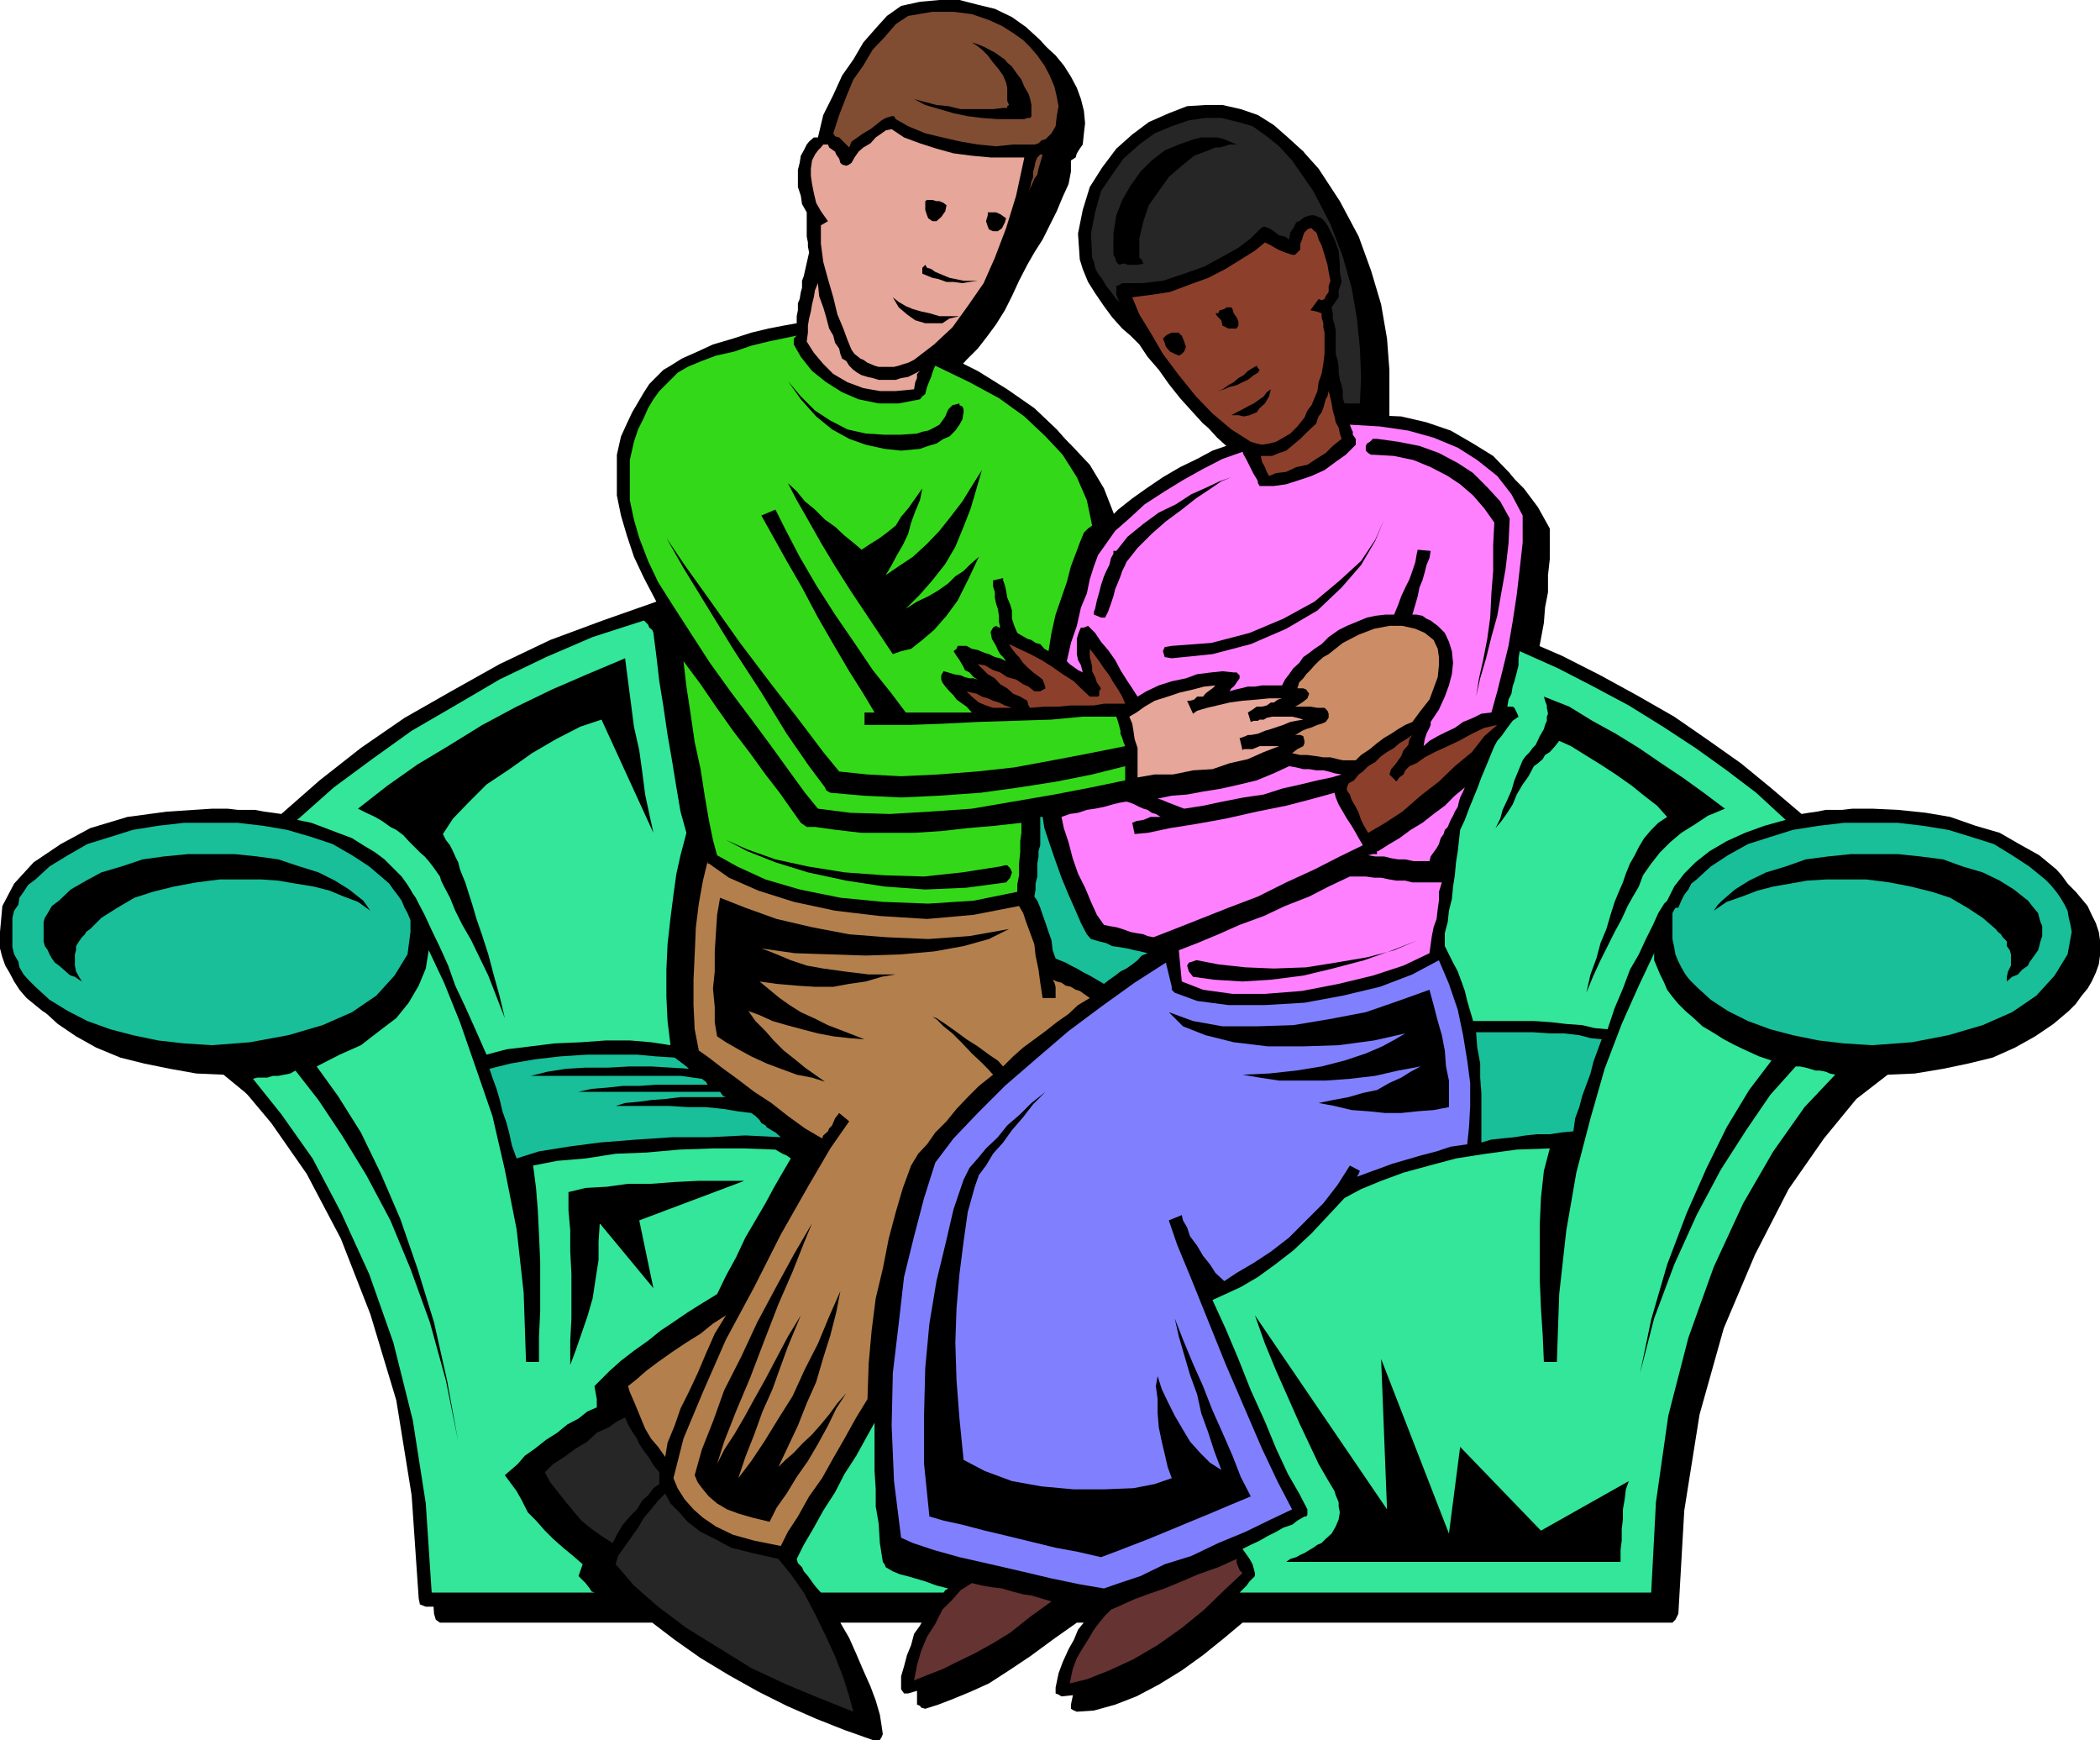
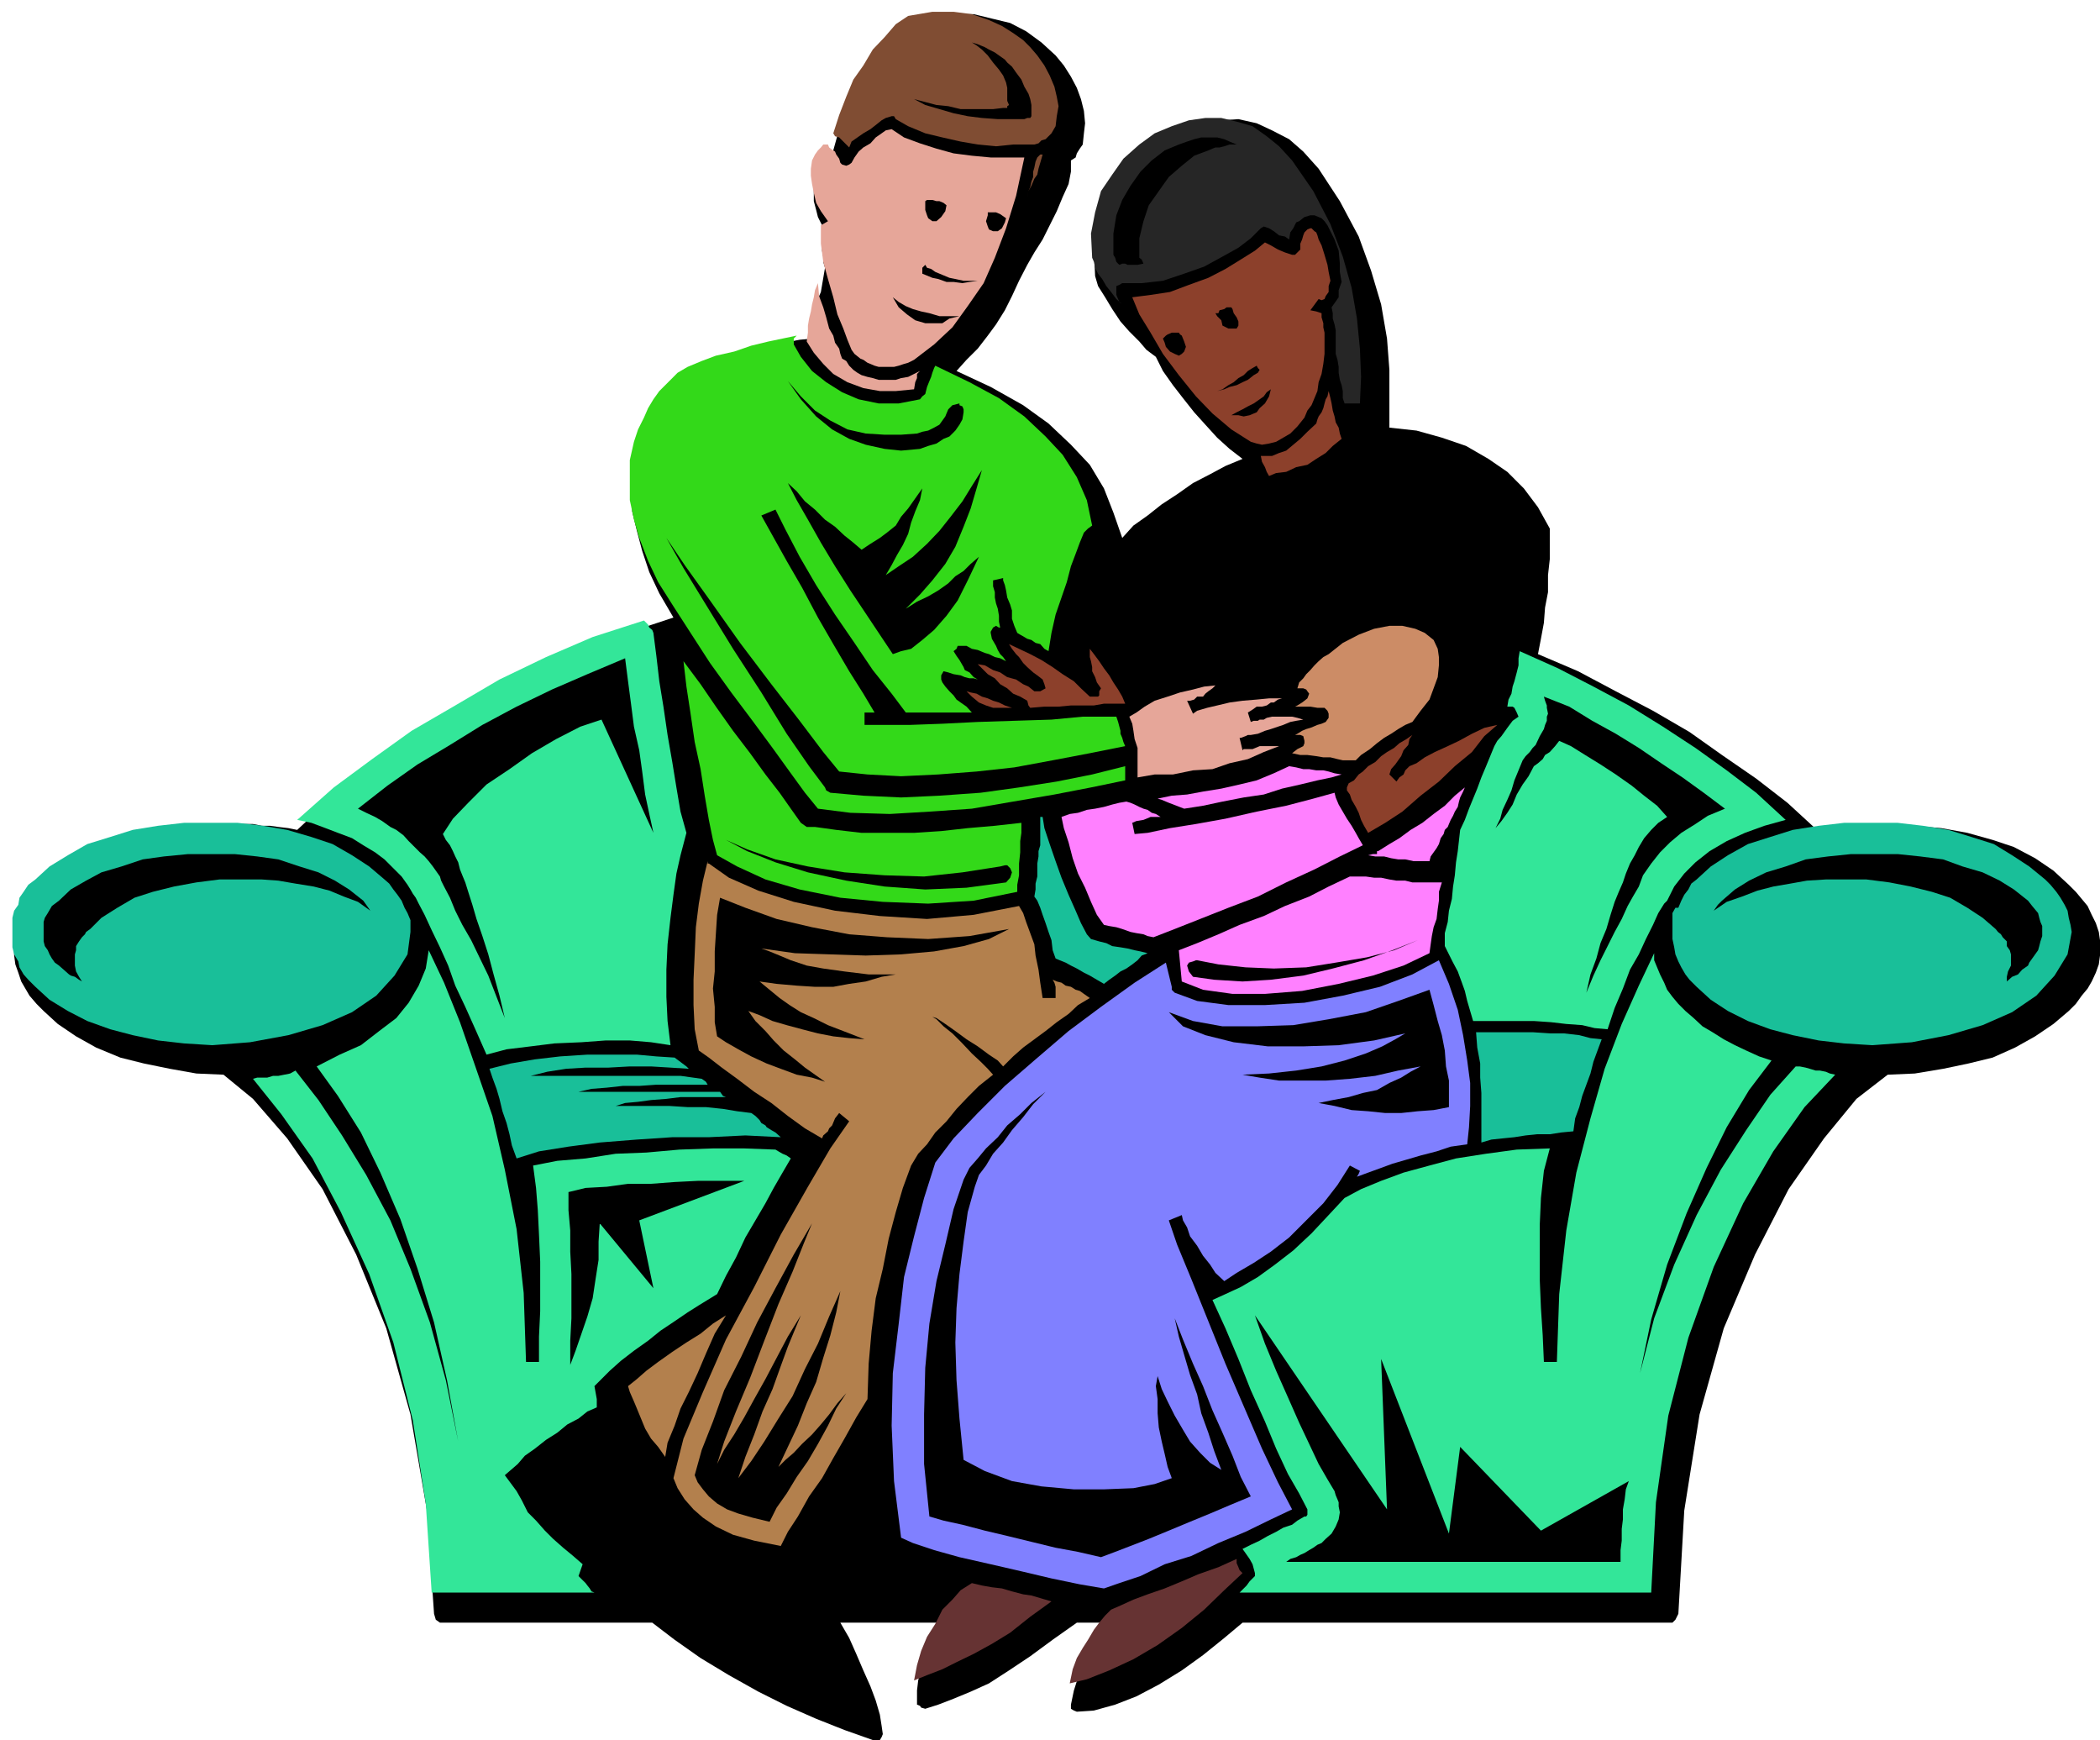
<svg xmlns="http://www.w3.org/2000/svg" width="356.102" height="295">
  <path d="M108 76.602 107.2 80v6.7l.8 3.3.898 3.398L110.102 97l1.699 3.602 2.398 4.097-9.398 3.102L96 111.398l-8.898 4.102-8.204 4.3-7.699 4.598-7.398 5.204-7.2 5.296-6.203 5.801-1.5-.3-1.699-.2-1.398-.199h-1.403l-1.5-.3h-4.5l-7.5.5-6.699 1L18 143.101l-5.102 2.597-4.5 3.102L5 152.398l-1.898 3.903-.704 4.5V162l.204 1.5.5 1.398.5 1.5.699 1.204L5 168.8l1.2 1.398 1.198 1.2 2.403 2.203 3.097 2.097 3.403 1.903 4.097 1.699 4 1 4.403.898 4.5.801 4.597.2 5 4.1L48.7 193l6 8.602 5.7 11.097 5.101 12.5 4.102 14.602 2.796 16.3 1.204 17.5.296 1 .704.5h36l3.796 2.899 4.403 3.102 4.8 2.898 5 2.8 4.797 2.4 5 2.198 4.801 1.903L148 295h1.2l.3-.5.2-.5-.2-1.398-.3-1.903-.7-2.398-.898-2.403-1.204-2.699-1.199-2.8-1.199-2.7-1.5-2.597h18.3l-1.198 1.398-1 1.5-1 1.602-.704 2-.699 1.597-.5 1.7-.199 1.703V289l.5.2.2.3.698.2 2.204-.7 2.597-1 2.903-1.2 3.097-1.402 3.403-2.199 3.597-2.398L178.5 278l4.102-2.898h5.796l-1 .898-1.199 1.5-1 1.398-.699 1.704-.898 1.898-.801 1.898-.7 2.204-.5 2.398v.7l.5.3.5.2 2.899-.2 3.602-1 3.597-1.398 3.801-2 3.898-2.403 3.602-2.597 3.602-2.903 3.097-2.597h72.903l.5-.5.5-1 1-17.5 2.597-16.301 4.102-14.602 5.3-12.5 5.7-11.097 6-8.602 5.5-6.7 5.3-4.1 4.598-.2 4.801-.8 4.3-.9 4.098-1 3.801-1.698 3.403-1.903 3.097-2.097 2.602-2.204L352 170.2l1-1.398 1-1.2.7-1.203.698-1.5.5-1.398.204-1.5v-2.602l-.204-1.398-.5-1.5-.699-1.398-.699-1.5-1-1.204-1-1.199-1.2-1.199-2.6-2.398-3.098-2.102-3.602-1.898-3.602-1.204-4.296-1.199-4.403-.8-4.5-.399-4.597-.3H316.8l-1.7.3h-1.5l-1.402.2-1.398.198h-1.2l-1.5.301-5-4.597-5.3-4.102-5.801-4-5.5-3.898-6.2-3.602-6.3-3.3-6.398-3.4-6.801-2.902.5-2.597.5-2.7.2-2.602.5-2.602V97.5l.3-2.7v-5.198l-2-3.602-2.402-3.2-2.796-2.8-3.204-2.2-3.796-2.198-4.102-1.403L240.2 73l-4.598-.5v-9.8l-.403-5.302-1-5.796-1.699-5.704-2.102-5.796-3.199-6-3.597-5.5L221 25.699l-2.398-2.097-2.903-1.5-2.597-1.204L210 20.2l-3.2.2-3.1.3-3.302 1.2-3.198 1.4-2.8 2.199-2.7 2.398L189.602 31l-2.204 3.102L186.2 38l-.699 4.3.2 4.5.5 1.7 1.198 1.898 1.204 2L190 54.5l1.5 1.7 1.7 1.698 1.198 1.403L196 60.5l1.2 2.398 1.698 2.403 1.704 2.199 1.898 2.398L204.398 72l2 2.2 2.102 1.902 2.2 1.699L207.8 79l-2.6 1.398-2.9 1.5-2.698 1.903L197 85.5l-2.398 1.898-2.403 1.704-1.898 2.097-1.5-4.3-1.602-4.098-2.398-4-3.2-3.403-3.8-3.597-4.301-3.102-5.5-3.097-5.8-2.704L163.897 61l1.903-1.898 1.699-2.204L168.898 55l1.5-2.398 1.204-2.403 1.199-2.597 1.398-2.704 1.2-2.097 1.402-2.2L178 38.2l1.2-2.398 1-2.403 1-2.199.402-2.097V27.2l.796-.5.204-.699.5-.8.5-.7.199-1.898.199-1.704-.2-2.097-.5-2-.698-1.903-1-1.898-1.204-1.898L179 9.398 176.602 7.2 174 5.301l-2.7-1.403-2.902-.699-3.296-.8H162l-3.398.3-3.102.903-2.398 1.699-2.204 1.898-2.097 2.403-1.7 2.898-1.902 2.898L143.5 18.5l-1.2 3.398-1 3.602-.698.2-.704.698-.5.5-.199 1.204-.8 1L138 31.5v2.602l.398 1.5.301 1.199.7 1.398V42.5l.203 1v.898l.296 1-.699 4.102-.3.7-.2 1.198-.3.704V53.3l-.2 1-.199.898-.3 1v1.2l-2.098.203-2.704.5-3.097.699-3.102 1-3.398 1-2.903 1.2-2.597.898-1.903 1.204L113.7 66.3l-.898 1.199-1 1.398-1 1.704-1.2 1.898-.703 1.898-.898 2.204" />
-   <path d="m105.3 74-.698 3.102V84l.699 3.398 1 3.403 1.199 3.597L109.2 98l2.1 4-9.1 3.2-8.9 3.3-8.6 4.102-8.2 4.597-7.898 4.5-7.403 5.102-7 5.5L47.7 138l-1.398-.2-1.5-.198-1.602-.301h-2.898l-1.7-.2H36l-7.7.5-6.698.899-6.301 1.898-5 2.704-4.602 3.097-3.3 3.602-2 3.8L0 158v2.8l.398 1.5.5 1.4.704 1.198.796 1.5.903 1.403 1.199 1.398 2.7 2.2 3.1 1.902L13.899 175l3.801 1.398 4.102 1.204 4.3 1 4.598.5 4.5.199 5.102 4.3L46 190.399 52 199l5.8 11 5 12.8 4.4 14.598 2.6 16.102L71 271l.2 1 1 .398H108l3.602 3.204 4.5 3.097 4.796 2.903 5.102 2.796 4.8 2.403 5.2 2.398 4.8 2 4.802 1.602.296-.2.704-.203.199-.296.3-.704-.3-1.699-.403-1.699-.796-2.398-.704-2.403-1.199-2.8-1.199-2.7-1.2-2.597-1.402-2.704h18.204l-1.204 1.5-.898 1.704-1 1.398-.5 1.898-.7 1.704-.5 1.898-.5 1.7v2.198l.5.704h.7l2.398-.704 2.704-1L162 284.2l3.3-1.398 3.4-2.2 3.6-2.402 3.802-2.597 4.296-3.204h5.801l-1.199 1-1 1.403-1.2 1.5-.698 1.699-.903 1.602-1 2.199-.699 1.898-.5 2.403v1l.5.199.5.3 2.8-.3 3.598-.7 3.602-1.703 3.898-1.898 3.801-2.398 3.903-2.602 3.597-2.898 3.301-2.704H281l1-.398.2-1 1-17.5 2.8-16.102 3.898-14.597L295.2 210l5.5-11 6-8.602 5.7-6.796 5.6-4.302 4.3-.2 4.5-.5 4.4-1 4-1.203 3.902-1.398 3.597-1.7 3.102-1.902 2.898-2.199.903-1.398 1-1.403.699-1.5.699-1.199.8-1.398.2-1.5.2-1.403.3-1.398-.3-1.5-.2-1.398-.2-1.5-.8-1.204-.7-1.398-.698-1.2-1-1.402-.903-1-2.898-2.398-3.403-1.898-3.296-1.903L335 140l-4.3-1.5-4.098-.7-4.801-.5-4.301-.198h-3.398l-1.704.199h-2.796l-1.5.3-1.403.2-1.199.199-5.3-4.5-5-4.102-5.802-4.097-5.5-3.801-6.296-3.602-6.204-3.398-6.5-3.3-6.699-2.9.5-2.698.5-2.602.2-2.898.5-2.403v-2.898l.203-2.602.296-2.898v-2.403l-2-3.597L256 80.199l-2.8-2.898-3.4-2.102L246 73l-4.102-1.398-4.296-1-4.602-.204V60.301l-.7-5.5-.698-5.602-1.704-6L227.7 37.5l-3.097-6L221 25.7l-2.602-2.4L216 21.2l-2.7-1.7-2.902-1-3.097-.7h-2.903l-3.097.2-3.102 1.2-3.398 1.5L192 22.8l-2.7 2.4-2.402 3.198-2.097 3.301-1.2 3.903-.8 4 .3 4.398.5 1.602.899 2.199 1.2 1.898 1.5 2.2 1.402 1.902 1.699 1.898 1.398 1.2 1.5 1.5 1.403 2.101 1.898 2.2 1.7 2.402 1.902 2.398L202 69.602l2 2.199 2.102 1.699 2.398 1.898-2.898 1L203 77.801l-2.898 1.398-2.903 1.7-2.8 1.902L192 84.5l-2.398 1.898-2.204 2.204L186.2 84l-1.699-4-2.398-3.898-2.903-3.301-3.8-3.602L170.8 66l-5-3.102L160 60l1.7-1.602 1.698-2 1.403-1.898 1.699-1.898 1.2-2.403 1.5-2.398 1.198-2.602 1.204-2.898 1.199-2.2L174.199 38l1.2-2.398 1.203-2.204 1-2.398.699-2.2.5-2.1L179 25l.7-.7.5-.698.5-1 .198-.704L181.2 20l.2-1.7-.2-2.198-.5-1.704L180 12l-1-1.602-1.2-2-1.402-1.597L174 4.6l-2.398-1.703-2.903-1.398-2.898-.7-3.102-.8h-3.398L156 .3l-3.2.7-2.402 1.7-1.898 2.1-2.102 2.4-1.699 2.902-1.898 2.699-1.5 3.3-1.7 3.399-.902 3.8H138l-.8.7-.4.5-.5 1-.5.898-.198 1.204-.301 1.199v2.898l.5 1.5.199 1.403.8 1.398v4.102l.2 1v.699l.2 1-.9 4-.3.8v1.2l-.2.699-.198 1.2-.301.698v1.204l-.2 1V54.8l-2.203.398-2.597.5-2.903.7-3.097 1-3.403 1-2.597 1.203-2.7 1.199L113.7 62l-1.199.7-1.2 1.198-1.198 1.204-.903 1.398-2 3.398-.898 1.903-1 2.199" />
  <path fill="#33e699" d="m302.8 139-3.6 1-3.302 1.2-3.097 1.402-2.903 1.699-2.398 1.898-1.898 1.903-1.704 2.199-1.199 2.398-.5.5-1 1.602-.898 2-1.2 2.398-1.203 2.602-1.5 2.597-1.199 3.204-1.398 3.296-1.2 3.602-2.203-.2-2.097-.5-2.7-.198L263 173.3l-2.898-.2H249.8l-.5-1.703-.5-1.699-.403-1.699-.5-1.398-.699-1.903-.8-1.5-.7-1.398-.699-1.403V158.2l.5-1.898.2-1.903.5-2 .198-2.097.301-1.903.2-2.199.3-1.898.403-3.602.796-1.699.704-1.898.699-1.704.699-1.699.7-1.898.8-1.903 1.398-3.398.5-.898.704-.801.5-.7.5-.703.898-1.199 1-.699-.3-.7-.4-.8-.3-.2h-.898l.199-1.198.5-1 .199-1.204.3-.898.4-1.5.3-1.2v-1.198l.2-1.204 6.5 2.903 6 3.097 6 3.204 5.8 3.597 5.5 3.602 5.3 3.8 5 3.797 5 4.602" />
  <path d="m264.398 125.602-.699.898-.898 1-.801.5-.398.7-.801.698-.7.5-.902 1.704-1 1.398-1 1.7-.699 1.698-.898 1.403-1 1.398-1 1.2-.704 1.703.704-1.704.796-1.597.403-1.5.8-1.7.7-1.601.5-1.7.699-1.698.7-1.704.5-.699.698-.699.5-.7.5-.5.704-1.5.699-1.198.199-.704.3-.699v-.699l.2-.5-.2-1v-.398l-.3-.801-.2-.7 4.302 1.7 3.898 2.398 4 2.2 3.898 2.402 3.801 2.597 3.602 2.403 3.597 2.597 3.602 2.704-2.898 1.199-2.102 1.398-2.398 1.5-1.903 1.602-1.699 1.699-1.5 1.898-1.398 2-.704 1.903-1 1.699-.898 1.602-1 2.199-1.2 2.199-1.198 2.398-1.204 2.403-1.199 2.597-1.199 2.903.7-3.102 1-2.699.698-2.602 1-2.398.704-2.398.699-2.204.699-1.699.7-1.597.5-1.5.698-1.704.801-1.398.7-1.398.902-1.5 1.199-1.403 1.2-1.199 1.5-1-1.7-1.898-2.2-1.704-2.1-1.699-2.7-1.898-2.602-1.7-2.597-1.601-2.403-1.5-2-.898" />
  <path fill="#19bf99" d="m266.8 191.8-2.1.2-1.9.3h-2.198l-1.903.2-1.898.3-2 .2-1.903.2-1.699.5v-8.4l-.199-2.6v-2.4l-.5-2.698-.2-2.602h9.598l2.903.2h2.398l2.602.3 1.898.5 1.903.2-.704 1.902L270.2 180l-.5 2-.699 1.898-.7 1.903-.5 1.898-.698 1.903-.301 2.199" />
  <path fill="#8080ff" d="m244 162.8-4.5 2.4-5.5 2.1-6.3 1.5-6.5 1.2-6.7.398h-6.2l-5.3-.699-3.8-1.398-.5-.5v-.5l-1-4.102-5.302 3.403-5.699 4.097-5.5 4.102-5.597 4.8-5.204 4.5-4.597 4.598-4.102 4.301-3.097 4.102-1.903 6-1.699 6.5-1.7 6.898-.902 7.898-1 8.403-.199 8.898.403 9.403 1.199 9.597 2 .903 3.597 1.199L162.7 264l5.301 1.2 5.2 1.198 5.1 1.204 4.802 1 4.097.699 2.602-.903 3.597-1.199 4.102-2 4.5-1.398 4.602-2.2 4.597-1.902 4.301-2.097 3.602-1.704-2.403-4.597-2.699-5.7-3.102-7.203-3.097-7.199-3.102-7.699-2.699-6.7-2.398-5.8-1.403-4.102 2.2-.898.203.898.699 1.204.5 1.5 1.199 1.597 1 1.7 1.2 1.5.902 1.402 1.5 1.398 2.097-1.398 2.903-1.7 2.898-1.902 3.102-2.398 2.898-2.903 2.898-2.898 2.403-3.102 2.097-3.296 1.704.898-.204.5-.296.5 1.898-.7 2.2-.8 1.902-.7 2.398-.698 2.398-.704 2.704-.699 2.398-.8 2.8-.399.302-2.898.199-3.602v-3.898l-.5-3.801-.7-4.301-.902-4.3-1.5-4.4-1.699-4" />
  <path d="m163.398 247.5-.699-7-.5-6.5-.199-6.398.2-5.801.5-5.801.698-5.5.704-5 1.199-4.3.699-2 1.2-1.598 1.198-2 1.704-1.903 1.5-2.097 1.898-2.204 1.7-2.199 2.1-2.097-2.402 1.898-1.898 1.898-2.2 1.903-1.6 2-2 1.898-1.4 1.7-1.402 1.601-1 2-1.699 5-1.398 6-1.5 6.2-1.2 7.198-.703 7.5-.199 7.903v8.398l.903 8.903 2.398.699 3.2.699 3.8 1 3.8.898 4.098 1 4.102 1 3.8.704 3.9.898 2.402-.898 2.597-1 3.102-1.204 3.398-1.398 3.602-1.5 3.398-1.398 3.301-1.403 3.602-1.5-1.704-3.3L209 246.8l-1.7-3.903-1.698-3.796L204 235l-1.7-3.8-1.698-4.098-1.403-3.602.7 3.102.902 3.097 1 3.403 1.199 3.296.7 3.204 1.198 3.296 1 3.102 1.204 3.2-1.903-1.2-1.699-1.7-1.7-1.902-1.198-2-1.403-2.398-1.199-2.398-1-2.102-.7-2.2-.3 1.7.3 2.2v2.402l.2 2.398.5 2.398.5 2.102.5 2.2.7 1.902-2.9 1-3.6.699-5 .199h-5.098l-5.5-.5-5-.898-4.602-1.704-3.602-1.898m82.302-59.8v-4.5l-.5-2.4-.2-2.698-.5-2.602-.7-2.398-.698-2.704-.704-2.597-5.296 1.898-5.5 1.903-6.301 1.199-6 1-6.2.199h-5.8l-5-.898-4.102-1.5 2.403 2.398 3.796 1.5 4.801 1.2 5.801.698h6l6-.199 6-.8 5.3-1.2-1.698 1-2.204 1.2-2.796 1.203L228 179.8l-3.898 1-4.301.699-4.602.5-4.5.2 2.903.5 3.296.5h7.903l4.097-.302 4.301-.5 3.903-.898 3.796-.7-1.699.9-1.597 1-2 .902-2.102 1.199-2.398.5-2.403.699-2.699.5-2.398.5 2.699.5 2.898.7 2.801.198 2.898.301h2.704l2.796-.3 2.704-.2 2.597-.5" />
  <path fill="#b3804d" d="m158.102 172.398.699.204 1.5 1L162 174.8l1.898 1.398 1.903 1.2 1.898 1.402 1.5 1 .903 1 1.699-1.7 1.699-1.5 1.898-1.402 1.903-1.398 1.898-1.5 2-1.403 1.602-1.5 2-1.199-1-.699-.7-.5-.703-.2-.796-.5-.903-.198-.699-.5-.8-.204-.7-.296.3.5.2.699v1.898h-2.2l-.402-2.597-.296-2.204-.5-2.398-.204-1.898-.699-1.903L174 156.3l-.5-1.5-.7-1.2-7.698 1.5-7.903.7-8-.5-7.597-.903-7-1.5-6-1.898-5-2.2-3.403-2.402H120V146l-.8 3.3-.7 3.9-.5 4-.2 4.6-.198 4.302v4.296l.199 4.102.699 3.602 1.7 1.199 2.198 1.699 2.602 1.898 2.898 2.204 2.903 1.898 2.8 2.2 2.899 2.1 2.898 1.7.204-.5.796-.7.204-.5.5-.5.5-1.198.699-.903 1.699 1.403-3.2 4.597-3.8 6.5-4.602 8.102-4.5 8.898-4.796 8.903-3.903 8.898-3.3 7.898-1.7 6.704.7 1.699 1.203 1.898 1.5 1.7 1.597 1.402 2.2 1.5 2.902 1.398 3.597 1 4.5.903 1.204-2.403 1.699-2.597 1.898-3.403 2.2-3.097 1.902-3.403 1.898-3.3 2-3.598 1.903-3.102.199-6 .5-5.597.699-5.5 1.2-5 1-5.102 1.198-4.5 1.204-4.102 1.398-3.796 1.2-2 1.5-1.602 1.402-2 1.898-1.898 1.7-2.102 1.902-2 1.898-1.898 2.398-1.903-.898-1-1.2-1.199-1.5-1.398-1.6-1.704-1.7-1.699L160 174l-1.2-1.2-.698-.402" />
  <path d="m143.5 236.2-1.7 2.6-1.402 2.9-1.699 3.1-1.699 2.9-1.898 2.698-1.704 2.801-1.699 2.403L130.5 258l-2.898-.7-2.403-.698-1.898-.704-1.7-1-1.402-1.199-1-1.199-.898-1.2-.5-1.198L119 245.8l1.898-4.801 1.903-5.3 2.898-5.7 2.7-5.8 3.101-5.802 3.102-5.699 3.097-5.3-1.398 3.402-1.903 4.8-2.398 5.5-2.398 6.2-2.403 6.3-2.398 5.7-2 5.097-1.2 3.801 1.2-2.398 1.699-2.602 1.7-2.898 1.698-3.102 1.903-3.398 1.898-3.602 1.903-3.597L135.8 223l-1 2.398-1.2 2.903-1.203 3.3L131 235.5l-1.7 3.8-1.402 3.9-1.5 3.8-1.199 3.602 2.2-2.903 2.203-3.3L132 240.5l2.398-3.8 2.102-4.598 2.2-4.301 1.902-4.602 1.898-4.3-.7 3.601-1 3.898-1.198 3.801-1.204 4.102-1.597 3.597-1.5 3.801-1.7 3.602-1.601 3.398 1.2-1.199 1.402-1.2 1.398-1.5 1.7-1.6 1.5-1.7 1.402-1.7 1.398-1.902 1.5-1.699M121.602 175.7l-.403-2.4v-2.6l-.3-3.098.3-2.903v-3.398l.2-3.102.203-3.097.5-2.903 4.296 1.7 5.301 1.902 6 1.398 6.301 1.2 6.398.5 7 .3 7-.5 6.704-1.199-3.403 1.7-4.3 1.198-5 .903-5.598.5-6 .199-12-.398-5.7-.801 1.399.5 1.7.699 1.902.8 2.699.9 2.8.5 3.598.5 4.102.5h4.597l-2.398.402-2.7.796-2.8.403-2.7.5h-3.1l-3.098-.2-3.403-.3-2.898-.403 1.699 1.403 1.7 1.398 1.698 1.2 1.903 1.203 2.199 1 2.398 1.199 2.602 1 3.602 1.398L144 176l-2.7-.3-2.6-.5-2.7-.7-2.602-.7-2.398-.698-2.2-1-1.902-.704 1.204 1.704 1.699 1.699 1.398 1.597 1.7 1.704 1.902 1.5L136.5 181l3.398 2.398-2.199-.699-2.597-.5-2.704-1-2.398-.898-2.602-1.2-2.199-1.203-2.097-1.199-1.5-1" />
  <path fill="#b3804d" d="m112.8 247-1.198-1.7-1.204-1.402-1-1.699-1.398-3.398-.5-1.2-.7-1.601-.3-1 1.5-1.2 1.602-1.402 2-1.5L114 229.2l2.398-1.597 2.403-1.5 2.097-1.704 2.204-1.398-1.903 3.102-1.5 3.398-1.398 3.3-1.5 3.2-1.403 2.8-1 2.9-1.199 2.902-.398 2.398" />
-   <path fill="#262626" d="M111.8 249.602v2l-1 .699-.902 1.199-1 .898-.898 1.5-1.2 1.204-1.198 1.398-1 1.7-.704 1.402-1.898-1.204-1.7-1.199-1.698-1.398-1.204-1.403L96 254.7l-1.2-1.5-1.5-1.898-.902-1.7 1.403-1.402 1.898-1.2 1.903-1.398 2-1.204 1.597-1.5 2-.898 1.403-1 1.398-.7.5 1.2.7 1.2.8 1.198.398.903.801 1.199.903 1.2.699 1.198 1 1.204m.999 3.598.9 1.698 1.5 1.5 1.402 1.602 2.199 1.7 2.398 1.198 2.801 1.5 3.602.903 4.398 1 2.102 2.597L136.3 270l1.898 3.602 1.903 3.898 1.5 3.3 1.398 3.598 1 3.204.7 2.597-5.5-2.199-5.802-2.398-6-2.801-5.5-3.403-5.5-3.398-4.796-3.602-4.102-3.597-3.102-3.602.403-1.398 1-1.403 2.398-3.398 1-1.7 1.2-1.402 1.203-1.5 1.199-1.199" />
  <path fill="#8c402b" d="m168.398 120-1.199-.398-1.199-.5-1.2-1-.902-.903.704.2 1 .203.898.5 1 .296.898.403 1 .3 1 .5 1.204.399h-3.204m6.302 0-.302-.398-.199-.801-1.199-.7-1.2-.5-1-.902-1.198-.699-.903-1-1.199-.7-1.7-1.698 1.2.199 1.398.8 1.204.399 1.199.8 1.5.4 1.199.8.898.398 1 .801h1l.903-.5-.2-.699-.3-.8-.903-.7-.699-.5-1-.898-.699-.704-.7-1-.5-.5-.698-.898-.5-.8 1.699.8 1.898.898 1.903 1 1.898 1.204 1.7 1.199 1.902 1.199 1.199 1.2 1.5 1.402h1.398l.2-.204v-.699l.3-.5-.699-1-.3-.898-.5-1v-.7l-.2-1-.2-.703V110l.7.898.898 1.204.801 1.199.903 1.199.699 1.2.8 1.198.7 1.204.5 1.199h-3.602l-1.699.3h-3.898l-2.102.2h-2.398l-2.403.199" />
  <path fill="#e6a699" d="m206.102 116.2-.5.5-.704.5-.5.402-.398.5h-1l-.5.5-.7.199h-.5l1 2.199.7-.5 1.7-.5 1.698-.398 2.102-.5 2.2-.301 2.402-.2 2.097-.203h2.2l-.7.204-.699.5h-.5l-.7.5-.8.199h-.898l-.704.5-.796.5.5 1.597.5-.199h.699l.3-.199h.7l.5-.3.898-.2h3.403l.898.2 1 .3-1.2.2-1 .198-1.198.5-.903.301-1.199.403-1 .296-1.2.5-1.198.204h-.5l-.403.199-.8.3h-.2l.5 2.098.2-.199h1.5l1.203-.5h3.296l-2.597 1-2.7 1.2-3.101.698-2.898 1-3.301.204-3.403.699h-3.097l-2.903.5v-5l-.5-1.5-.199-1.403L192 122.7l-.5-1.199 1.2-.7 1.402-1 1.699-1 2.199-.698 2.102-.704 2.199-.5 1.898-.5 1.903-.199" />
  <path fill="#cc8c66" d="m243.102 108.5.699 1.5.199 1.398v1.403l-.2 2-.698 1.898-.704 1.903-1.5 1.898-1.398 1.898-1.2.5-1.198.704-1.204.796-1.199.704-1.199.898-1.2 1-1.5 1-.902.898H227.7l-.898-.199-1.2-.3h-1.203l-1.199-.2-1.5-.199h-1.2l-1.398-.3.898-.7 1-.5.2-.5v-.398l-.2-.801-.5-.2h-.898l.398-.203.8-.5.7-.296.7-.204.5-.199.698-.3.704-.2.699-.3.5-.7V121l-.2-.5-.5-.5h-1.203l-1.199-.2h-2.597l.398-.198.8-.5.4-.301.5-.403.3-.796-.3-.403-.2-.3-.5-.2h-1l.3-1 .7-.699.5-.7.7-.698.698-.801.704-.7.796-.703.903-.5 2.398-1.898 2.7-1.398 2.601-1 2.602-.5h2.199l2.199.5 1.602.699 1.5 1.199" />
  <path fill="#8c402b" d="m236.8 132.5.5-.7.7-.5.3-.698.7-.704 1.2-.5 1.402-1 1.699-.898 2.199-1 1.898-.898 2.204-1.204 2.097-1 2.2-.5-2.2 1.903-2.097 2.699-2.903 2.398L244 132.5l-3.102 2.398-3.097 2.704-2.903 1.898-2.898 1.7-.7-1.2-.5-1-.402-1.2-.5-1-.699-1.198-.3-.903-.5-.699v-.5l.3-.7.903-.5.796-1 .704-.5.898-.902 1.2-.699 1-1 1-.699 1.198-.7.903-.8 1.199-.7 1-.698-.5.699-.2 1-.8.898-.398 1-.5.7-.5.703-.704.796-.296.903 1.199 1.199" />
  <path fill="#ff80ff" d="M233.7 144.3h-.2v.5h-.7l-.8.2 1.2.2h1.5l1.198.3 1.204.2h1.199l1.398.3h2.7l.203-.8 1-1.4.398-.698.3-1 .5-.704.2-.699.5-.5.2-.5.3-.699.398-.7.301-.698.5-.801.2-.903.203-.699.5-1 .296-.699-1.699 1.398-1.699 1.704-1.898 1.398-1.903 1.5-2 1.2-1.898 1.402-1.7 1-1.902 1.199m-32.899-7.199 3.2-.5 3.3-.704 3.598-.699 3.403-.5 3.097-1L220.5 133l2.898-.7 2.403-.5 1.699-.5-1.2-.198-1-.301-.902-.2H223.2l-1.199-.203h-1l-1.2-.296-1.198-.204-2.602 1.204-2.898 1.199-2.903.699-3.097.7-3.102.5-2.7.5-2.6.198-2.4.5.7.204 1.2.5 2.6 1m41.597 12.5H239.5l-1.2-.301h-1.5l-1.198-.2-1.403-.3H233l-1.398-.2h-2.704l-3.597 1.7L222 152l-4.102 1.602-3.597 1.699-4.102 1.5-3.597 1.597-3.602 1.5-3.102 1.204.5 5.296 3.602 1.403 5 .699h5.5l6.3-.5 6.2-1.2 5.8-1.402 5.2-1.699 4.398-2.097.204-1.5.199-1.403.3-1.5.5-1.398.2-1.7.199-1.402v-1.5l.5-1.597h-2.102" />
  <path d="m240.398 159.398-4 1.704-4.597 1.199-5.301.898-5 .801-5.5.2-4.8-.2-4.598-.5-3.602-.7h-.2l-.5.2-.698.2-.301.5.3 1 .7.902 3.597.5 4.801.296 4.801-.296 5.5-.704 5-1.199 5.3-1.398 4.802-1.7 4.296-1.703" />
  <path fill="#ff80ff" d="M192.398 141.398 192 139.5l.7-.3 1.198-.2.5-.2.704-.3h1.699L196 138l-.7-.2-.698-.5-.704-.198-.699-.301-.8-.403-.7-.296-.699-.204-1.2.204-1.198.296-1.403.403-1.5.3-1.398.2-1.5.5-1.403.199-1.398.5.398 1.898.801 2.403.7 2.699.902 2.602L184 150.5l1 2.398 1 2.204 1.2 1.699.902.199 1.199.2 1 .3 1.398.5 1 .2 1.2.198.703.301 1 .2 3.597-1.399 4.301-1.7 4.8-1.902 5-1.898 4.802-2.398 4.796-2.204 4.301-2.199 3.903-1.898-.704-1.2-.5-.902L229.2 140l-.8-1.2-.7-1.198-.699-1.204-.5-1.199-.2-.8-3.6 1-4.598 1.203-5 1-5.301 1.199-5 .898-4.403.7-3.796.8-2.204.2" />
  <path fill="#19bf99" d="m184.3 158.398-1-1.898-.902-2.102-1.199-2.699-1.199-2.898-1-2.801-1-2.898-.898-2.704-.301-1.898h-.403v4.8l-.296 1v.9l-.204 1.198v2.204l-.296 1.199v1l-.204 1.199.5.7.5 1.198.403 1.204.5 1.398.5 1.5.5 1.398.199 1.704.5 1.398.7.3 1 .4.902.5 1 .5 1.199.698 1 .5 1.199.704 1.2.699.902-.7 1-.703.898-.699 1-.5 1-.699.898-.7.704-.8 1-.398-1.204-.301-1-.2-1.199-.3-1.199-.2-1.398-.203-1-.5-1.204-.296-.699-.204-.699-.199-.7-.8" />
  <path fill="#262626" d="m230.602 68.398.199-4.5-.2-4.796-.5-5.102-.902-5.2-1.5-5.3-2.097-5.5-2.903-5.602-3.597-5.199-2.204-2.398-2.097-1.7-2.403-1.703L210 20.7l-2.898-.7h-2.704l-2.796.398-2.903 1-2.898 1.204-2.602 1.898-2.699 2.398-1.898 2.704-1.903 2.796-1 3.602-.699 3.602.2 4.097.3.7.2 1 .5 1 .698.902.704 1.199.796 1 .903 1.2 1 .902-.5-.403-.2-.5-.3-.699v-1.5l.5-.2.5-.3h3.3l3.598-.398 3.602-1.204 3.398-1.199 3.102-1.699L210 42l2.102-1.602L213.8 38.7l.5-.3.898.3.801.5.898.7 1 .203.704.5.199-1.204.5-.699.5-1 .5-.199.898-.7 1-.3h.7l1.203.5.5.5.5.7.5 1 .699 1.402.7 1.897.2 2.2v1.402l.3 1.699-.5 1.398v1.2l-.7 1-.5.703.2 1V54l.3 1 .2 1v4l.3 1 .2 1.2v1l.2 1.198.3.903.2 1V67.5l.3.898h2.602" />
  <path d="m204.898 25.5.704-.3.5-.2h.699l.8-.2.899-.3h1.2l-1.2-.5-.898-.398-1.204-.301H203.7l-1.199.3-1.2.399-1.402.5-2.398 1-2.2 1.7-1.902 1.902L191.7 31.5l-1.398 2.398-1 2.602-.5 3.102v3.597l.3.5.2.7.5.5.5-.2h.5l.398.2h1.7l1-.2-.297-.699-.403-.3v-3.302l.7-2.898.902-2.7 1.699-2.402L198.2 30l2.198-1.898 2.102-1.704 2.398-.898" />
  <path fill="#8c402b" d="m215.2 80.7-.4-.7-.3-.8-.5-.9-.2-1h1.9l1.198-.5 1.204-.402 2.398-2 1.2-1.199 1.5-1.398.198-.7.204-.5.5-.703.296-.699.204-.8.199-.7.3-.5.2-.898.3 1.199.2.898.199 1.204.3 1 .2 1 .5.898.2 1 .3.898-1.5 1.204-1.2 1.199-1.6 1-1.5 1-1.9.398-1.698.801-1.704.2-1.199.5" />
  <path fill="#8c402b" d="m192 50.398 3.102-.398 3.296-.5 3.204-1.2 3.296-1.198 2.903-1.5L210.398 44l2.403-1.5 1.699-1.398 1 .5 1.2.699 1.198.5 1.204.398h.5l.898-.898v-1l.3-.7.2-.703.2-.5.5-.5.5-.199h.198l.5.5.301.2.2.5.203.703.5 1 .5 1.597.5 1.7.199 1.203.3 1.5-.3.898v1l-.5.7-.2.5-.5.198-.5-.199-1.402 1.903 1 .199.903.3v.7l.296 1v.699l.204.898V60l-.204 1.7-.296 1.698-.5 1.403-.204 1.5-1 2.398-.699.903-.5 1.199L220 72.3l-1.2 1.199-1.198.7-1.204.698-1.199.301-1.199.2-.898-.2-1-.3L208.8 72.8l-3.2-2.7-2.8-2.902-2.903-3.597L197.2 60l-2.097-3.602-1.903-3.097-1.2-2.903" />
-   <path fill="#ff80ff" d="m228.898 72 .301.8.2.4v.5l.5.698v1l-1.7 1.704L226.5 78.3l-1.898 1.398-2.204 1-2.097.7-2.2.703-2.101.296h-2.398l-.301-.5v-.296l-.2-.403-.5-.8-.203-.399-1-2-.5-.898-.199-.5-3.398 1.199L204 79.5l-3.398 1.898-3.102 1.903-3.398 2.199-2.602 2.398L189.102 90l-1.903 2.7-1 1.402L185.5 96l-.7 2.2-.5 2.402-1 2.398-.698 3.102-1 2.898-.704 3.102.5.5.704.5.699.5.8.398-.3-1.2-.5-.902-.2-1v-2.597l.2-.7.3-.8.2-.403h.5l.699-.296.3.296.9.903 1 1.5 1.198 1.398 1.204 1.7.898 1.703 1 1.597 1 1.5.898 1.403 1.5-.903 2.102-1 2.2-.699 2.402-.5 1.898-.7 2.398-.3 1.903-.2 1.898.2h.5l.5.5v.5l-.5.7-.199.3-.3.398-.4.301-.3.5 1-.3.898-.2 1.204-.3h1.199l1.199-.2h3.398l.5-1 .704-.898.699-1 1-.903.699-1 1-.699.898-.699 1.204-.8 1.199-1.2 1.699-1.2 1.398-.698 1.704-.704 1.699-.699 1.398-.3 1.7-.2h1.5l.703-1.699.5-1.398.699-1.5.699-1.403.5-1.398.5-1.5.2-1.2.198-.902 2.204.2-.204 1.203-.5 1.199-.296 1.199-.403 1.398-.5 1.204-.3 1.5L240 102.5l-.5 1.7h.7l1 .198.698.5.704.301.5.403.699.5L245 107.3l.7 1.5.5 1.597.198 2-.199 1.903-.5 1.898-.699 1.903-1 2.199-1.398 2.097v.5l-.204.5-.5 1-.296.903-.204 1.199 1-.898 1.403-.801 1.398-.7 1.5-.703 1.403-1 1.699-.699 1.398-.699 1.7-.2 1-3.6.902-3.598 1-4.102.699-4.102.7-4.597.5-4.301.5-4.5v-4.602l-1.9-3.597-2.402-3.102L250.5 78l-3.3-2.102-4.098-1.699L238.8 73l-4.8-.7-5.102-.3" />
  <path d="M256 88.102v-.204L254.398 85l-2.199-2.398-2.398-2.403-2.602-1.699L244 76.8l-3.3-1.198-3.598-.704-3.602-.5h-.7l-.5.5-.5.301-.198.403v.796l.398.403.5.3h.5l3.398.2L239.7 78l2.903 1.2 2.898 1.5 2.102 1.402L249.8 84l1.898 2.2 1.7 2.402-.2 3.796v4.403l-.3 3.8-.2 4.098-.5 3.602-.699 3.597-.7 3.102-.5 3.102.7-3.102 1-3.398.898-3.602 1-3.602.704-4 .699-3.898.5-4.3.199-4.098M208.8 80.898l-2 .704-2.1 1L202 83.8l-2.602 1.699-2.898 1.398-2.602 1.903L191.2 91l-1.898 2.398h-.5v.5l-.403.704-.296 1.199-.5 1-.403.898-.5 1.5-.3 1.2-.4 1.401-.3 1.398-.2.5v.5l.5.2.7.3h.698l.5-1 .5-1.398.403-1.2.3-1.203.5-1.199.399-1 .3-.898.5-1 .2-.5 1.898-2.403 2.403-2.398 2.398-2.102 2.7-2L202.8 84.5l2.097-1.398 2.204-1.5 1.699-.704" />
  <path fill="#804d33" d="m174.2 33.398.198-1 .301-.699.2-.898.3-.801v-.898l.2-.704.203-1 .296-.699.5-.5h.403l-.2.7-.203.703-.296 1-.204 1-.5.699-.5 1.199-.5.898-.199 1M154 2.7l4.102-.7h3.597l3.102.398 2.898 1 2.2 1 1.902 1.204L173.5 6.8l1.2 1.2 1.198 1.398 1.204 1.704L178 12.8l.8 1.898.4 1.7.3 1.601-.3 1.7-.2 1.698-.7 1.204-1 1-.698.199-.5.5-.704.199h-3.597l-2.903.3-3.097-.3-2.903-.5-3.097-.7-2.903-.698L154 21.398l-2.102-1.199-.296-.5h-.403l-1 .301-.699.398-1 .801-.898.7-1.204.703-2 1.398-.398 1-1.7-1.7-.698-.198-.301-.5 1-3.102 1.199-3.102 1.2-2.898 1.698-2.398L148 8.398l2-2.097 1.898-2.2L154 2.7" />
  <path d="m171.602 11.3-.801-.698-.403-.5-1-.704-.699-.5-1-.5L167 8l-1.2-.5-1-.3.802.5.898.698 1 1 .898 1.204 1 1.199.704 1 .5 1.199.199.898v2.204l.3.699-.3.199v.3h-.7l-1.703.2h-5.5l-2.097-.5-2-.2-1.903-.5-1.898-.5 1.898 1 2.403.7 2.398.7 2.403.5 2.398.3 2.7.2h4.5l.5-.2h.5l.198-.3v-1.9l-.199-1-.3-.902-.7-1.199-.5-1.199-.898-1.2-.7-1" />
  <path fill="#e6a699" d="m138.2 26.2.5-.7.5-.5.402-.5h.796l.204.5.699.5.3.2.2.5.5.698.199.704.3.296.7.204.5-.204.398-.296.5-.903.704-1 .796-.699 1.204-.7.898-1 1-.698.7-.5 1-.204 2.1 1.403 2.7 1 2.8.898 2.9.801 3.1.398 3.2.301h5.7l-1.4 6.5-1.698 5.5-1.903 5L166.801 48l-2.7 3.898L161.5 55.5l-3.102 2.898L155 61l-1 .5-.7.2-.902.3-.796.2H149l-.7-.2-.698-.3-.5-.2-.704-.5-.5-.2-1-.8-.5-.7-.699-1.698-.699-1.903-1-2.398-.7-2.903-.902-3.097-.796-2.903-.403-3.097v-3.102l1.2-.699-1.2-1.7-.8-1.402L138 32.7l-.3-1.5-.2-1.398v-1.2l.2-1.402.5-1" />
  <path fill="#e6a699" d="m142.5 60 .3.8.7.4.5.8.7.7.698.5.704.402 1 .296.898.204 1 .296h2.898l.903-.296 1.199-.204 2-1-.5.5v.704l-.3.699L155 66l-3.102.3H149.2l-2.8-.5-2.7-1-2.398-1.402-1.7-1.699L138 59.801l-1.2-1.903.2-1.5V55.2l.2-1.199.3-1.2.2-1.198.3-1.204.2-1.199.5-1.199.198 2.2.704 1.902.5 1.699.5 1.898.699 1.2.3 1.203.7 1 .199.898" />
  <path fill="#33d919" d="M138.2 140.2h-1.4l-1-.7-1.698-2.398-1.903-2.704-2.398-3.097-2.602-3.602-2.898-3.8-2.903-4.098-2.597-3.801-2.903-3.898.5 4.296.704 4.602.699 4.8 1 4.598.699 4.5.7 4.102.698 3.398.704 2.602 3.398 1.898 4.8 2.204 5.802 1.699 6.898 1.398 7.2.7 7.698.3 7.704-.5 7.398-1.5V150l.3-1.602v-2l.2-1.898v-1.898l.2-1.403V139.5l-4.5.5-4.598.398-4.5.5-4.602.301h-8.898l-4.301-.5-3.602-.5" />
  <path d="m123.102 142.398 3.597 1.903 4.801 1.898 5.5 1.7 6.5 1.402 6.5 1 6.898.5 7-.301 6.704-.898.699-.801.3-.903-.3-.699-.5-.5h-.403l-.796.2-6.403 1-6.5.703-6.699-.204-6.8-.5-6.2-1-5.5-1.199-4.8-1.699-3.598-1.602" />
  <path fill="#33d919" d="m140.8 134.398-.698-.398-.204-.5-2.699-3.602-3.8-5.5-4.297-7L124.3 110l-4.602-7.5-3.8-6.2L113 91.2l-1.2-2.098 1.2 2.097 3.102 4.602 4.296 6L125.5 109l5.3 7 4.802 6.2 4 5.3 2.699 3.3 4.8.5 5.7.302 6.3-.301 6.5-.5 6.399-.7 6.5-1.203 6.3-1.199 6-1.199-.3-.7-.2-.698-.3-.704v-.5l-.398-1.5-.301-.898h-5.7l-5.3.5-6.301.2-6.2.198-6 .301-5.5.2h-7.698V120.8h1.699l-1.903-3.2-2.398-3.8-2.7-4.602-2.6-4.5-2.7-5.097-2.602-4.5L131 90.8l-1.898-3.403 2.398-1 1.7 3.403 2.402 4.597 2.796 4.801 3.204 5 3.296 4.801 3.102 4.602 3.2 4 2.402 3.199H164.8l-.903-1-1-.7-.699-.5-.5-.703-.699-.699-.7-.8-.5-.7-.198-.5v-.699l.398-.7.8.2.9.3 1.198.2.704.3.796.2h.704l.699.2-.7-.4-.703-.8-.796-.398-.204-.5-.699-1.204-.5-.699-.5-.8.5-.399.2-.5h1.5l.902.5 1 .2 1.199.5.7.198 1 .5.902.204 1 .5-.5-.704-.5-.5-.403-.699-.3-.699-.7-1.2-.199-1v-.198l.398-.704.5-.296.5.296h.204l-.204-1v-1l-.199-1.199-.3-.898-.2-1v-.903l-.3-1v-1l1.703-.398v.398l.296.801.204.903.199 1.199.5 1.199.3 1v1.398l.399 1.204.5 1.199.5.3.7.399.5.3.698.2.704.5.796.2.704.8.699.398.5-3.097.699-3.102 1-2.898.898-2.602.704-2.699.796-2.102.704-1.898.699-1.7.699-.698.7-.5-.9-4.301-1.698-3.903-2.403-3.796L177.301 74l-3.602-3.398-4.3-3.102-5-2.7-5.797-2.8-.204.398-.296.801-.204.7-.296.703-.403 1-.3 1.199-.5.398-.399.5-3.602.7H149l-3.398-.7L142.8 66.5l-2.7-1.7-2.402-1.902L135.8 60.5l-1.2-2.102v-1l.5-.5-2.402.5-2.398.5-2.903.704-2.898 1-3.102.699-2.398.898-2.398 1-1.704 1-.898.903-2.2 2.199-1 1.398-.902 1.5-.699 1.602-1 2-.699 2.097-.7 3.102v6.8l.7 3.302.898 3.097 1.5 3.903 1.704 3.597 2.597 4.102 2.903 4.5 3.296 5.097 3.602 5 3.602 4.801 3.398 4.602 3.102 4.3 2.398 3.297 2.2 2.704 5.5.699 6.698.199 6.704-.398 7.199-.5 7-1.204 7-1.199 6.2-1.199 5.8-1.2v-2.402l-5.6 1.403-6 1.199-6.4 1-6.5.898-7 .5-6.5.301-6.402-.3-5.597-.5" />
  <path fill="#33e699" d="m115.398 145 1-3.8-1-3.598-.699-4.102-.699-4.3-.8-4.598-.7-4.801-.7-4.301-.5-4.3-.5-3.9-.198-.5-.5-.402-.204-.5-.699-.699L100.5 108l-7.898 3.398-7.903 3.801-7.5 4.403-7.398 4.296-6.7 4.801-6.5 4.801-6.203 5.5 2.403.5 2.398.898 2.102.801 2.398.903 1.903 1.199 2 1.199 1.597 1.2 2.903 2.902 1 1.398.5.8.398.7.5.7.5 1 1 1.902 1.2 2.597 1.402 2.903L76 163.699l1.2 3.403 1.698 3.597 1.704 3.801 1.898 4.3 3.398-.902 4.102-.5 4-.5 4.602-.199 4.097-.3h4.102l3.597.3 3.301.5-.5-4.097L113 169v-4.602l.2-4.296.5-4.5.5-3.903.5-3.597.698-3.102" />
  <path d="m110.8 141.2-.698-3.2-.704-3.3-.5-3.9-.5-3.6-.898-4-.5-3.9-.5-3.8-.5-3.898-6.398 2.699-6 2.597-6 2.903-5.801 3.097-5.5 3.403-5.5 3.3-5.102 3.598-5 3.903 1.403.699 1.5.699 1.199.7 1.398 1 1 .5 1.2.902.902 1 1.898 1.898.801.7.7.8.698.898.5.704.704 1 .199.699.5 1 1 1.898.898 2.2 1.2 2.402 1.5 2.597 1.402 2.903 1.5 3.097L84.199 169l1.403 3.602-.903-3.801-1-3.602-.898-3.398-1-3.102-1-2.898-.7-2.403-.703-2.199-.5-1.597-.5-1.204-.398-1-.3-1.199-.5-1-.4-.898-.5-1-.698-.903-.5-1 1.699-2.597 2.597-2.7L82.5 133l3.898-2.602L90.2 127.7l4.102-2.398 4.097-2.102L102 122l8.8 19.2" />
  <path fill="#19bf99" d="M2.102 158v-2.398l.296-1.204.704-1L3.3 152.2l.699-1L4.8 150l1.2-.898 2.398-2.204L11.5 145l3.3-1.898 3.9-1.204 3.8-1.199 4.3-.699 4.4-.5h9.1l4.302.5 4.097.7 4.102 1.198 3.597 1.204L59.7 145l2.903 1.898 2.597 2.204.801.699.7 1 .698.898.704 1 .5 1.2.5.902.5 1.199v2l-.5 3.8-2.204 3.598-3.097 3.403-4.102 2.8-5 2.2-5.8 1.699-6.5 1.2-6.399.5-4.8-.302-4.4-.5-4.3-.898-3.8-1-3.9-1.398-3.3-1.704-3.102-1.898L6 167.3l-1.2-1.198-.8-.903L3.3 164l-.198-1-.704-1.2-.296-1.198V158" />
  <path d="m15.3 157.5 1.9-1.898 2.698-1.704 2.903-1.699 3.097-1 3.602-.898 3.8-.7 3.9-.5h7.198l2.801.2 2.903.5 3.097.5 2.7.699 2.402 1 2.398.898 2.102 1.5-.7-1-.5-.699-2.402-1.898-2.398-1.5L54 147.898l-3.2-1-3.6-1.199-3.598-.5-3.801-.398h-7.903l-4.097.398-3.602.5-3.597 1.2-3.403 1-2.597 1.402L12 150.8l-2 1.898-1.2.903-.698 1.199-.5.8-.204.7v3.3l.204.797.5.704.296.699.403.699.5.7.699.5.8.698.9.801.3.2.7.203.698.5.5.296-.5-.796-.5-.903-.199-1V161.8l.2-.7v-.703l.5-.796.5-.704.5-.5.203-.398.699-.5" />
  <path fill="#33e699" d="M77.7 244.398 75.601 234l-2.704-9.8-3.296-9.098-3.403-8.204-4.097-7.699L58 192.5l-4-6-3.898-5-.903.5-2 .398h-.898l-1 .301h-1.7l-.703.2 4.801 6 5.301 7.5 4.8 9.101 4.802 10.5 4.097 11.602L70 240.8l2.2 14.097 1 15.102h27.6l-.5-.2-.3-.5-.398-.5-.301-.402-1.2-1.199.7-2-1.602-1.398-1.699-1.403-1.7-1.5-1.402-1.398-1.5-1.7-1.398-1.402-1-2-.898-1.597-2-2.7 2.198-1.9 1.2-1.399 1.7-1.2 1.902-1.5 1.898-1.203 1.7-1.398 1.902-1 1.5-1.2 1.597-.698v-1.403l-.398-2.199 1.199-1.2 1.398-1.402 1.903-1.699L107.5 229l2.398-1.7 2.102-1.698 2.398-1.602 2.204-1.5 1.898-1.2 3.102-1.902 1.5-3.097 1.699-3.102 1.597-3.398 1.704-2.903L129.8 204l1.398-2.602 1.5-2.597 1.403-2.403-.704-.5-.699-.296-.699-.403-.5-.3-5.3-.2h-5.302l-5.699.2-5.597.5-5.204.203-5.097.796-4.801.403-4.102.8.5 3.797.301 3.801.2 4.102.203 4.597v8.403l-.204 4.3v4.297H89.2l-.398-11.699-1.2-10.8-2-10.098-2.101-9.102-2.898-8.398L78 173.3l-2.7-6.7-2.6-5.5-.5 3.098-1.2 2.903L69.3 170l-2.1 2.602-2.9 2.199-3.1 2.398-3.598 1.602-3.903 2 3.602 5L61.199 192l3.301 6.8 3.398 7.9 2.903 8.402 2.8 9.097 2.2 9.801 1.898 10.398" />
  <path d="M126.2 200.2h-7.9l-3.902.198-4 .301H106.5l-3.602.5-3.597.2-2.903.703v3.097l.301 3.403v3.597l.2 3.801v7.5l-.2 3.8v4.098l.903-2.398 1-2.898 1-2.903.898-3.097.5-3.301.5-3.2V210.5l.2-3.102 9.1 11-2.402-11.5L126.2 200.2" />
-   <path fill="#33e699" d="m160 270 .3-.398.5-.301-2-.5-1.902-.7-1.699-.5-1.398-.402-1.2-.3-1.203-.5-.699-.399-.5-.3-.199-.5-.3-.4-.5-3.198-.2-3.301-.5-2.903V252.5l-.2-3.102V241.2l-1.5 2.7-1.6 2.902-2 3.097-1.598 3.102-2 3.102L138 259l-1.7 2.898-1.198 2.403.199.699.699.7.3.698.7.801.5.7.5.703.398.5.801.898H160" />
  <path fill="#633" d="m155 284.898 2.2-.898 2.6-1 2.4-1.2 2.902-1.402 3.097-1.699 3.102-1.898 3.398-2.7 3.602-2.601-1.7-.5-1.703-.5-1.398-.2-1.898-.5-1.704-.5-1.699-.198-1.699-.301-1.7-.403-1.902 1.204-1.398 1.597-1.7 1.7-1.198 2.402-1.403 2.199-1 2.398-.699 2.403-.5 2.597m26.398.5 2.903-.699 3.8-1.5 4.098-1.898 4.102-2.403 4.097-2.898 3.801-3.102 3.403-3.296 3.097-2.903-.5-.5-.199-.5-.3-.699v-.7l-3.098 1.4-3.403 1.198-2.8 1.204-2.899 1.199-2.898 1-2.403.898-2.199 1-1.602.7-1 1-1 1.203-.898 1.199-1 1.699-.898 1.398-1 1.704-.704 1.898-.5 2.398" />
  <path fill="#33e699" d="m276.2 244.398 1.698-10.597L280 223.699l2.7-9.3 3.3-8.7 3.398-7.699 3.403-6.898 3.8-6.301 3.797-5-2.097-.7-2.2-1-1.902-.902-1.898-1-1.903-1.199-1.699-1-1.5-1.398-1.398-1.204-1.2-1.199-1-1.199-.902-1.2-.5-1.198-.699-1.403-1-2.398v-1.2l-2.602 5.5-2.898 6.5-2.898 7.598-2.403 8.403-2.398 9.199-1.7 9.8-1.203 10.797-.398 11.5h-2.2l-.198-4.5-.301-4.597-.2-4.801v-9.398l.2-4.5.5-4.602 1-3.8-5.602.198-5.199.704-5.102.796-4.5 1.204L238 198.8l-3.8 1.398-3.4 1.403-2.8 1.5-2.7 2.898-2.902 3.102-3.097 2.898-3.102 2.398-2.898 2.102-2.903 1.7-2.597 1.198-2.2 1 2.2 4.801 2.199 5.2 2.102 5.3L214.5 241l1.898 4.602 2 4.296 1.903 3.301 1.398 2.7v.902l-.199.3h-.3l-1.2.7-.898.699-1.5.5-1.204.7-1.398.698-1.398.801-1.5.7-1.403.703.5.699.7 1 .5.898.402 1.5v.5l-.903.903-.5.699L210.2 270H280l.8-15.3 2.098-14.7 3.403-13.2 4.3-12 5-10.8 5.098-8.8 5.301-7.5 5.2-5.5-.9-.2-.698-.3-1-.2h-.704l-1-.3-.699-.2-1-.2h-.699l-4.3 4.802-4.098 6-4.301 6.699-4.102 7.699-3.8 8.398-3.399 9.102-2.602 10.102-1.699 10.796" />
  <path d="m276.2 251.102-.5 1.398-.2 1.7-.3 1.698v1.704l-.2 1.597v2l-.2 1.602v2h-56.698l.699-.5 1-.301.699-.398.7-.301.8-.5.7-.403.698-.5.704-.296.699-.704 1-.898.699-1.2.5-1.198.2-1.204-.2-1v-.699l-.2-.5-.3-.699-.2-.7-1.198-2-1.5-2.6-1.602-3.4-1.7-3.6-1.902-4.302-2-4.5-1.898-4.597-1.7-4.801 22.4 32.898-1-25.5L245.7 260l1.902-14.7 13.699 14.2 14.898-8.398" />
  <path fill="#19bf99" d="m285.102 152.7.5-1 .699-.9.5-1 .898-.698 2.403-2.204L293 145l3.398-1.898 3.801-1.204L304 140.7l4.398-.699 4.301-.5h9.102l4.3.5 4.297.7 3.903 1.198 3.8 1.204L341.2 145l2.903 1.898 2.699 2.204.898.898 1 1.2.7 1 .703 1.198.5 1 .199 1.204.3 1.199.2 1.199-.7 3.8-2.203 3.598-3.097 3.403-4.102 2.8-5 2.2-5.8 1.699-6.2 1.2-6.699.5-4.8-.302-4.302-.5L304 175.5l-3.8-1-3.802-1.398-3.398-1.704-2.898-1.898-2.403-2.2-1.199-1.198-.7-.903-.698-1.199-.5-1-.5-1.2-.204-1.198-.296-1.403v-4.398l.5-.903h.5l.5-1.199" />
  <path d="m151.398 50.398 1 .801 1.204.7 1.199.5 1.398.402 1.403.3 1.699.5h3.398L161 54l-1.2.8h-2.902l-1.699-.5-1.398-1-1.403-1.198-1-1.704m14.402-2.796h-2.402L162 47.3l-1-.2-2.398-1-.704-.5-.699-.203-.3-.5-.5.5v1l.5.204 1.203.5 1 .199 1.398.5h1.2l1.5.199 1.198-.2 1.403-.198M158.102 37.5h.699l.8-.7.7-1 .199-1-.5-.402-.7-.296h-.5l-.698-.204h-.903l-.3.204v1.5l.3.898.2.5.703.5m10.296 1.7h.801l.7-.5.5-1 .203-.7-1-.7-.704-.3H167.5v.5l-.3 1 .3.898.2.5.698.301M208.8 70.398l.9-.5 1-.5.902-.5 1-.5 1-.699.699-.5.5-.699.699-.5-.3 1.2-.7 1.198-.898.801-.5.7-1.204.5-1 .203-.898-.204h-1.2m-3.6-3.598 1.198-.5 1.204-.3.898-.398 1.2-.301 1-.5.902-.403 1-.796.699-.403.3-.5-.3-.3-.2-.399-.703.398-.796.5-.704.704-.898.5-.8.699-.9.5-1 .699-.902.3-1.199.5m4.501-11.1.3-.5v-.7l-.3-.7-.5-.698-.2-.704-.2-.296h-.8l-.398.296-.801.204-.2.5h-.5l.297.5.704.699.199.898 1 .5h1.398M200.398 60l.403-.398.3-.801-.3-.903-.403-1-.296-.199-.204-.3H198.7l-.699.3-.3.2-.5.5.3.703.2.699.698.8.801.399.7.3.5-.3m-66.798 4.602 2.199 3.097 2.597 2.903 2.704 2.199L144 74.398l2.8 1 3.2.704 2.8.296 3.2-.296 1.398-.5 1.403-.403 1.199-.8 1-.399 1-1 .7-1 .5-.898.198-1.204v-.5l-.199-.5-.5-.199v-.3l-1.199.3-.7.7-.3.703-.2.5-1 1.398-.902.5-1 .5-1 .2-.898.3-2.7.2H150l-3.2-.2-3.1-.7-2.9-1.5-2.6-1.698-2.4-2.403-2.198-2.597m0 17.296 1.5 2.903L137 88.1l2.2 3.9 2.402 4 2.597 4.102 2.602 3.898 2.398 3.602 2.2 3.296 1.402-.5L154.5 110l1.898-1.5 2-1.7 2.102-2.402 1.898-2.597 1.704-3.403 1.898-4-1.398 1.204-1.204 1.199-1.398.898-1.2 1.2-1.698 1.203-1.704 1-1.898.898-1.898 1.2 2.398-2.4 2.102-2.402 2.199-2.796L162 92.699l1.398-3.398 1.204-3.102 1-3.398.898-3.102-1.7 2.7L163.2 85l-2 2.602L159.3 90l-2.1 2.2-2.4 2.198L152.399 96l-2.199 1.5 1-1.7.903-1.698 1-1.704L154 90.5l.5-1.898.7-1.903.8-1.898.398-2L154 86.199l-1.2 1.403-.902 1.5-1.5 1.199-1.199.898-1.597 1-1.5 1L144.699 92l-1.5-1.2-1.597-1.5-1.704-1.198-1.699-1.704L136.5 85l-1.398-1.7-1.5-1.402" />
  <path fill="#19bf99" d="M104.398 187.5 106 187l2.2-.2 2.198-.3 2.602-.2 2.398-.3h7.704l-.5-.2-.5-.698h-24l2.199-.5 2.597-.204 2.704-.296h2.796l2.903-.204H120l-.3-.5-.7-.5-3.602-.5H90l2.8-.699 3.2-.5 3.3-.199h3.9l3.6-.2h3.598l3.301.2 3.102.2-.2-.2-.203-.2-2-1.5-3.097-.198L108 178.8h-8.398l-4.602.3-4.3.5-4.098.7-3.602.898.5 1.5.7 1.903.5 1.699.5 2.097.698 2 .5 1.903.403 1.898.8 2.2 3.797-1.2 5-.8 5.301-.7 6.301-.5 6-.398h6.2l6.198-.301 6 .3-.898-.8-.7-.398-.8-.5-.2-.301-.698-.403-.301-.5-.7-.699-.703-.5-2.398-.3-2.398-.399-2.903-.3h-3.097l-3.102-.2h-9.102" />
  <path d="m338.398 157.5-2.199-1.898-2.597-1.704-2.903-1.699-3.097-1-3.602-.898-3.602-.7-3.898-.5h-6.898l-3.204.2-2.796.5-2.903.5L298 151l-2.602 1-2.597.898-2.2 1.5.7-1 .699-.699 2.2-1.898 2.402-1.5 2.898-1.403 3.3-1 3.4-1.199 3.8-.5 3.898-.398h7.903l3.8.398 3.899.5 3.3 1.2 3.4 1 2.902 1.402 2.398 1.5 2.398 1.898.704.903 1 1.199.199.8.199.7.3.699v1.7l-.3.902-.2.796-.198.704-1.5 2.097-.204.5-1 .7-.699.8-1 .403-.898.796v-.796l.199-.903.5-1v-1.898l-.2-.7-.5-.703v-.796l-.698-.704-.301-.5-.5-.398-.403-.5M234.7 88.102l-1.5 3.398-2.4 3.602-3.6 3.296-4.302 3.602-5.296 2.898-5.704 2.403-6.5 1.699-6.699.5-1.199.2-.3.698.3 1 1.2.204 6.902-.704 6.5-1.699 6-2.597 5.296-3.102 4.102-3.898 3.3-3.801 2.4-4.102 1.5-3.597" />
</svg>